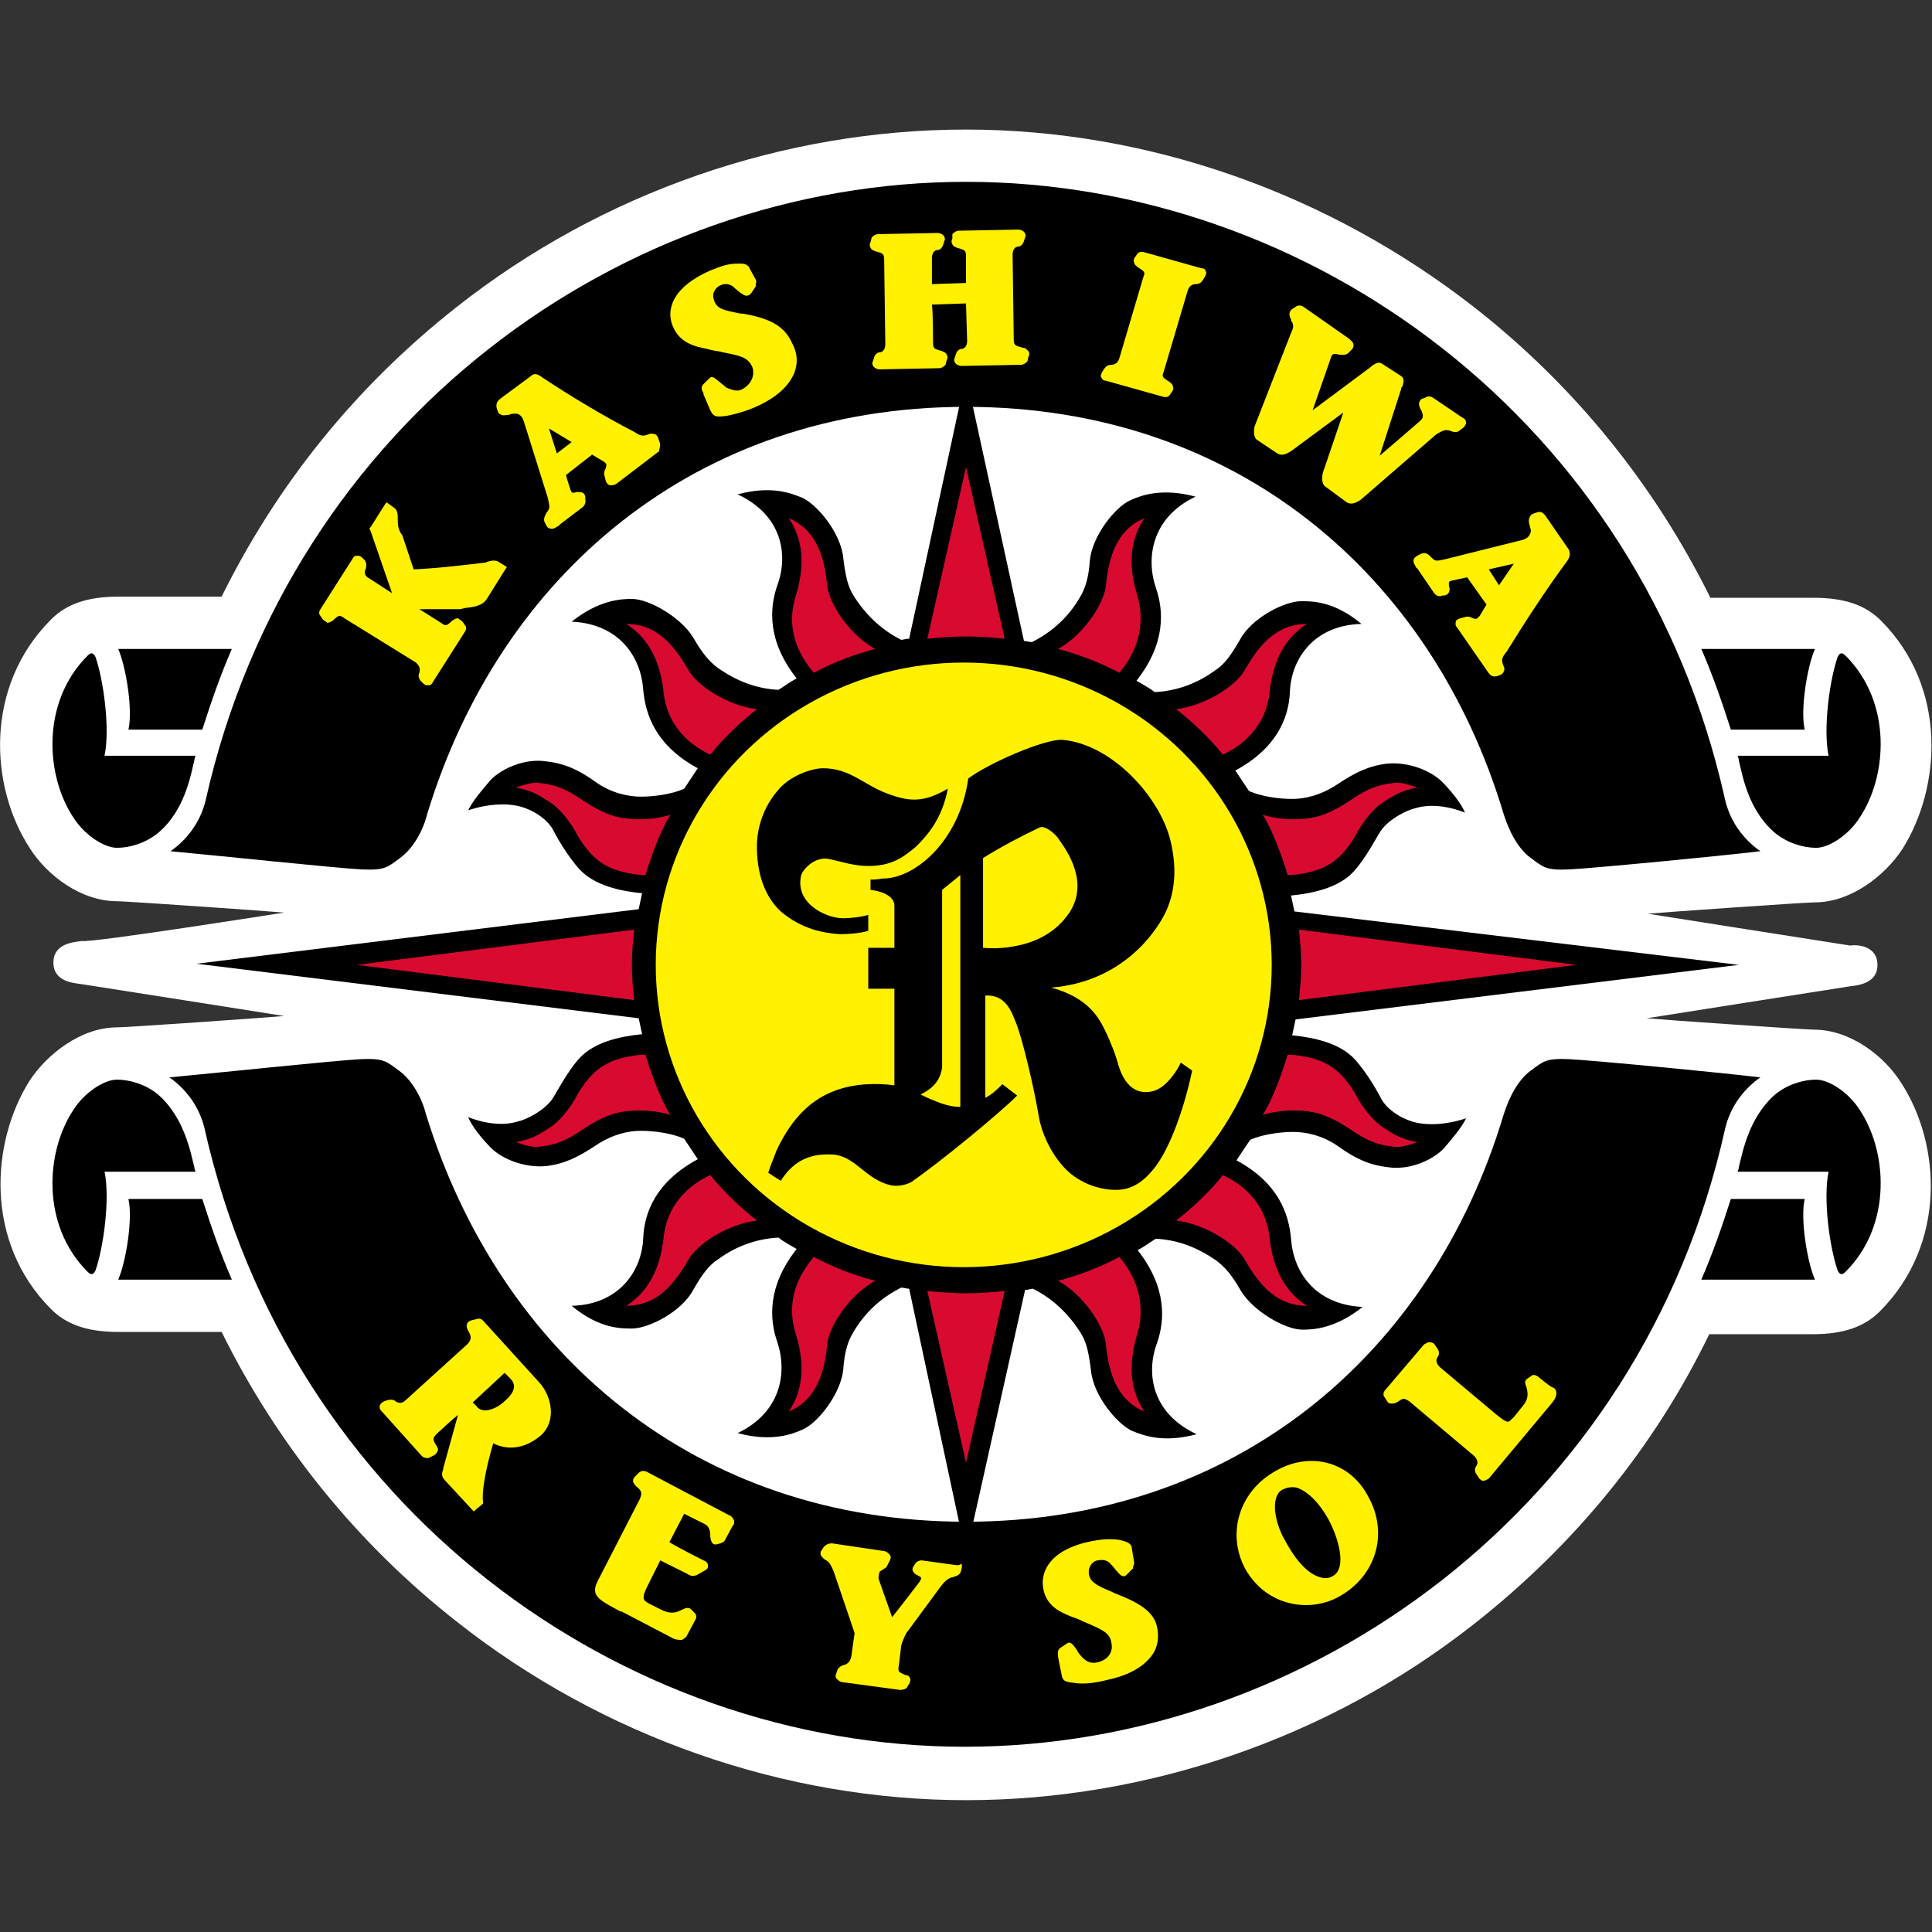
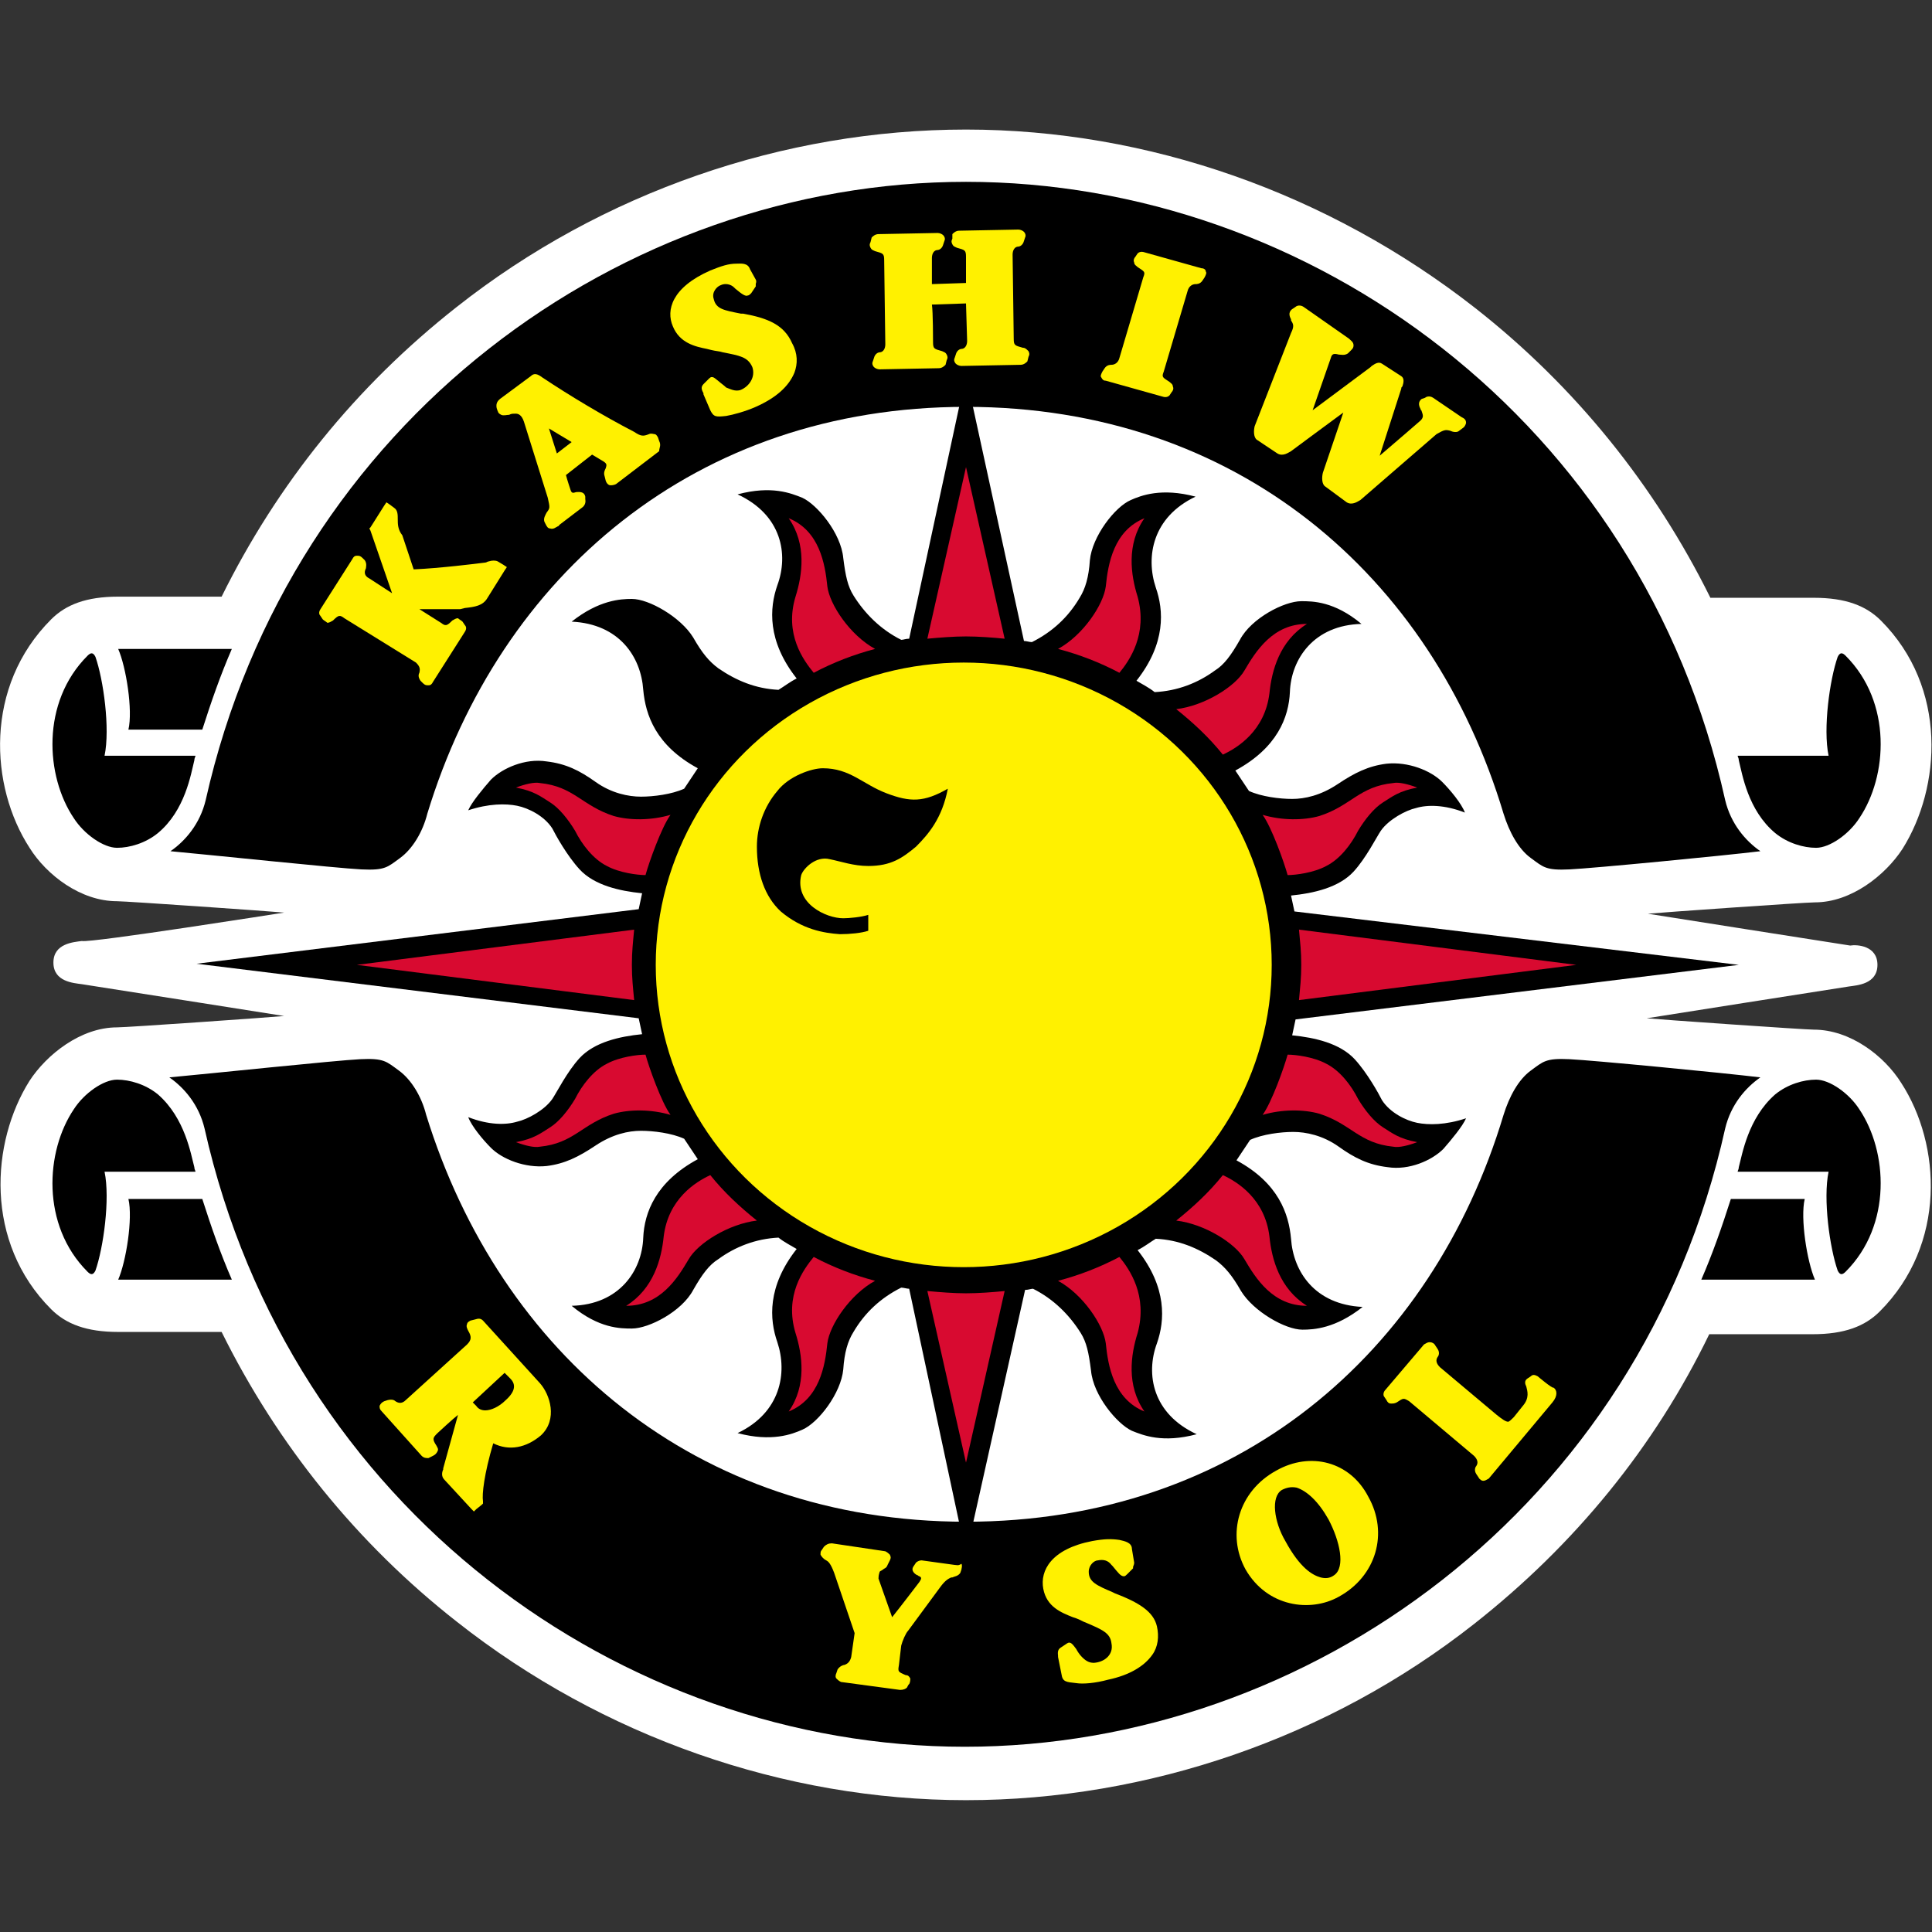
<svg xmlns="http://www.w3.org/2000/svg" version="1.1" id="レイヤー_1" x="0px" y="0px" viewBox="0 0 170 170" style="enable-background:new 0 0 170 170;" xml:space="preserve">
  <rect x="0" y="0" width="170" height="170" fill="#333333" stroke="none" />
  <style type="text/css">
	.st0{fill:#FFFFFF;}
	.st1{fill:#FFF100;}
	.st2{fill:#D80A30;}
</style>
  <g>
    <path class="st0" d="M165.2,84.9c0,1.7-1.8,1.8-2.5,1.9c-0.7,0.1-17.8,2.8-17.8,2.8c1,0.1,13.9,1,14.7,1c3.2,0,6.2,2.3,7.7,4.7   c3.5,5.4,4,14.2-1.9,20.1c-1.3,1.3-3.1,2-5.9,2h-9.1c-4.8,9.9-11.8,18.5-20.7,25.5C117,152.9,101,158.4,85,158.4   c-16,0-32-5.6-44.8-15.7c-8.8-6.9-15.8-15.6-20.7-25.5h-9.1c-2.8,0-4.6-0.7-5.9-2c-5.9-5.9-5.3-14.7-1.9-20.1   c1.5-2.3,4.5-4.7,7.7-4.7c0.9,0,13.7-0.9,14.7-1c0,0-17.1-2.7-17.8-2.8c-0.7-0.1-2.5-0.2-2.5-1.9c0-1.7,1.8-1.8,2.5-1.9   C7.9,83,25,80.3,25,80.3c-1-0.1-13.9-1-14.7-1c-3.2,0-6.2-2.3-7.7-4.7c-3.5-5.4-4-14.2,1.9-20.1c1.3-1.3,3.1-2,5.9-2h9.1   C24.4,42.6,31.3,34,40.2,27C53,16.9,69,11.4,85,11.4c16,0,31.9,5.6,44.8,15.7c8.8,6.9,15.8,15.6,20.7,25.5h9.1c2.8,0,4.6,0.7,5.9,2   c5.9,5.9,5.3,14.7,1.9,20.1c-1.5,2.3-4.5,4.7-7.7,4.7c-0.9,0-13.7,0.9-14.7,1c0,0,17.1,2.7,17.8,2.8   C163.4,83.1,165.2,83.2,165.2,84.9z" />
    <g>
      <g>
        <path d="M153,84.9L114,89.7c-0.1,0.5-0.2,0.9-0.3,1.4c2,0.2,4.2,0.7,5.5,2.1c1.1,1.2,2.1,3,2.4,3.6c0.7,1.1,2.1,1.8,3.1,2     c1,0.2,2.5,0.2,4.3-0.4c-0.3,0.7-1.3,1.9-2,2.7c-1,1-3,1.9-4.9,1.6c-1.7-0.2-2.9-0.8-4.3-1.8c-1.4-1-2.9-1.3-4-1.3     c-1.1,0-2.7,0.2-3.8,0.7c-0.4,0.6-0.8,1.2-1.2,1.8c3.7,2,4.6,4.7,4.8,6.9c0.2,2.9,2.1,5.8,6.3,6c-2.4,1.9-4.3,2-5.3,2     c-1.5,0-4.3-1.6-5.4-3.4c-0.8-1.4-1.4-2.1-2.2-2.7c-1.6-1.1-3.3-1.8-5.3-1.9c-0.5,0.3-1,0.7-1.6,1c2.6,3.3,2.4,6.2,1.7,8.2     c-1,2.7-0.4,6.2,3.5,8c-3,0.8-4.7,0.1-5.7-0.3c-1.3-0.6-3.4-3.1-3.6-5.3c-0.2-1.6-0.4-2.5-0.9-3.3c-1-1.6-2.4-3-4.2-3.9     c-0.2,0-0.4,0.1-0.7,0.1L85,136.8L80,113.4c-0.2,0-0.5-0.1-0.7-0.1c-1.8,0.9-3.2,2.2-4.2,3.9c-0.5,0.8-0.8,1.8-0.9,3.3     c-0.2,2.1-2.2,4.7-3.6,5.3c-0.9,0.4-2.7,1.1-5.7,0.3c3.8-1.8,4.4-5.3,3.5-8c-0.7-2-0.9-4.9,1.7-8.2c-0.5-0.3-1.1-0.6-1.6-1     c-2,0.1-3.8,0.8-5.3,1.9c-0.8,0.5-1.4,1.3-2.2,2.7c-1,1.9-3.9,3.4-5.4,3.4c-1,0-2.9,0-5.3-2c4.2-0.1,6.2-3.1,6.3-6     c0.1-2.2,1.1-4.9,4.8-6.9c-0.4-0.6-0.8-1.2-1.2-1.8c-1.1-0.5-2.7-0.7-3.8-0.7c-1.1,0-2.5,0.3-4,1.3c-1.5,1-2.7,1.6-4.3,1.8     c-1.9,0.2-3.9-0.6-4.9-1.6c-0.7-0.7-1.7-1.9-2-2.7c1.8,0.7,3.3,0.7,4.3,0.4c0.9-0.2,2.4-1,3.1-2c0.4-0.6,1.3-2.4,2.4-3.6     c1.3-1.4,3.5-1.9,5.5-2.1c-0.1-0.5-0.2-0.9-0.3-1.4l-38.9-4.8l38.9-4.8c0.1-0.5,0.2-0.9,0.3-1.4c-2-0.2-4.2-0.7-5.5-2.1     c-1.1-1.2-2.1-3-2.4-3.6c-0.7-1.1-2.1-1.8-3.1-2c-1-0.2-2.5-0.2-4.3,0.4c0.3-0.7,1.3-1.9,2-2.7c1-1,3-1.9,4.9-1.6     c1.7,0.2,2.9,0.8,4.3,1.8c1.4,1,2.9,1.3,4,1.3c1.1,0,2.7-0.2,3.8-0.7c0.4-0.6,0.8-1.2,1.2-1.8c-3.7-2-4.6-4.7-4.8-6.9     c-0.2-2.9-2.1-5.8-6.3-6c2.4-1.9,4.3-2,5.3-2c1.5,0,4.3,1.6,5.4,3.4c0.8,1.4,1.4,2.1,2.2,2.7c1.6,1.1,3.3,1.8,5.3,1.9     c0.5-0.3,1-0.7,1.6-1c-2.6-3.3-2.4-6.2-1.7-8.2c1-2.7,0.4-6.2-3.5-8c3-0.8,4.7-0.1,5.7,0.3c1.3,0.6,3.4,3.1,3.6,5.3     c0.2,1.6,0.4,2.5,0.9,3.3c1,1.6,2.4,3,4.2,3.9c0.2,0,0.4-0.1,0.7-0.1L85,33l5.1,23.4c0.2,0,0.5,0.1,0.7,0.1     c1.8-0.9,3.2-2.2,4.2-3.9c0.5-0.8,0.8-1.8,0.9-3.3c0.2-2.1,2.2-4.7,3.6-5.3c0.9-0.4,2.7-1.1,5.7-0.3c-3.8,1.8-4.4,5.3-3.5,8     c0.7,2,0.9,4.9-1.7,8.2c0.5,0.3,1.1,0.6,1.6,1c2-0.1,3.8-0.8,5.3-1.9c0.8-0.5,1.4-1.3,2.2-2.7c1-1.9,3.9-3.4,5.4-3.4     c1,0,2.9,0,5.3,2c-4.2,0.1-6.2,3.1-6.3,6c-0.1,2.2-1.1,4.9-4.8,6.9c0.4,0.6,0.8,1.2,1.2,1.8c1.1,0.5,2.7,0.7,3.8,0.7     c1.1,0,2.5-0.3,4-1.3c1.5-1,2.7-1.6,4.3-1.8c1.9-0.2,3.9,0.6,4.9,1.6c0.7,0.7,1.7,1.9,2,2.7c-1.8-0.7-3.3-0.7-4.3-0.4     c-0.9,0.2-2.4,1-3.1,2c-0.4,0.6-1.3,2.4-2.4,3.6c-1.3,1.4-3.5,1.9-5.5,2.1c0.1,0.5,0.2,0.9,0.3,1.4L153,84.9z" />
        <ellipse class="st1" cx="84.8" cy="84.9" rx="27.1" ry="26.6" />
        <g>
          <path class="st2" d="M70,52.5c0.6-1.9,1-4.6-0.6-6.9c2.7,1.1,3.2,4,3.4,6c0.2,1.6,2,4.3,4.2,5.5c-1.9,0.5-3.7,1.2-5.4,2.1      C70.7,58.1,69,55.8,70,52.5z" />
-           <path class="st2" d="M58.4,61c-0.2-2-0.9-4.6-3.3-6.1c3,0,4.5,2.4,5.5,4.1c0.8,1.4,3.5,3.1,6,3.4c-1.5,1.2-2.9,2.5-4.1,4      C61.2,65.8,58.8,64.3,58.4,61z" />
          <path class="st2" d="M56.8,77c-0.7,0-2.3-0.2-3.4-0.8c-1.2-0.6-2.2-1.9-2.8-3.1c-0.6-1-1.4-2-2.2-2.5c-0.8-0.5-1.4-1-3-1.3      c0.8-0.3,1.6-0.5,2.1-0.4c3,0.3,3.7,2,6.5,2.9c1.4,0.4,3.3,0.4,5-0.1C58.2,72.8,57.1,75.9,56.8,77z" />
          <path class="st2" d="M100.1,52.5c-0.6-1.9-1-4.6,0.6-6.9c-2.7,1.1-3.2,4-3.4,6c-0.2,1.6-2,4.3-4.2,5.5c1.9,0.5,3.7,1.2,5.4,2.1      C99.4,58.1,101,55.8,100.1,52.5z" />
          <path class="st2" d="M111.7,61c0.2-2,0.9-4.6,3.3-6.1c-3,0-4.5,2.4-5.5,4.1c-0.8,1.4-3.5,3.1-6,3.4c1.5,1.2,2.9,2.5,4.1,4      C108.9,65.8,111.3,64.3,111.7,61z" />
          <path class="st2" d="M85,56c1.1,0,2.4,0.1,3.4,0.2L85,41.1l-3.4,15.1C82.7,56.1,83.9,56,85,56z" />
          <path class="st2" d="M113.3,77c0.7,0,2.3-0.2,3.4-0.8c1.2-0.6,2.2-1.9,2.8-3.1c0.6-1,1.4-2,2.2-2.5c0.8-0.5,1.4-1,3-1.3      c-0.8-0.3-1.6-0.5-2.1-0.4c-3,0.3-3.7,2-6.5,2.9c-1.4,0.4-3.3,0.4-5-0.1C111.9,72.8,113,75.9,113.3,77z" />
          <path class="st2" d="M70,117.3c0.6,1.9,1,4.6-0.6,6.9c2.7-1.1,3.2-4,3.4-6c0.2-1.6,2-4.3,4.2-5.5c-1.9-0.5-3.7-1.2-5.4-2.1      C70.7,111.7,69,114,70,117.3z" />
          <path class="st2" d="M58.4,108.8c-0.2,2-0.9,4.6-3.3,6.1c3,0,4.5-2.4,5.5-4.1c0.8-1.4,3.5-3.1,6-3.4c-1.5-1.2-2.9-2.5-4.1-4      C61.2,104,58.8,105.5,58.4,108.8z" />
          <path class="st2" d="M55.6,84.9c0,1.2,0.1,2,0.2,3.1l-24.4-3.1l24.4-3.1C55.7,82.9,55.6,83.7,55.6,84.9z" />
          <path class="st2" d="M56.8,92.8c-0.7,0-2.3,0.2-3.4,0.8c-1.2,0.6-2.2,1.9-2.8,3.1c-0.6,1-1.4,2-2.2,2.5c-0.8,0.5-1.4,1-3,1.3      c0.8,0.3,1.6,0.5,2.1,0.4c3-0.3,3.7-2,6.5-2.9c1.4-0.4,3.3-0.4,5,0.1C58.2,97,57.1,93.9,56.8,92.8z" />
          <path class="st2" d="M100.1,117.3c-0.6,1.9-1,4.6,0.6,6.9c-2.7-1.1-3.2-4-3.4-6c-0.2-1.6-2-4.3-4.2-5.5c1.9-0.5,3.7-1.2,5.4-2.1      C99.4,111.7,101,114,100.1,117.3z" />
          <path class="st2" d="M111.7,108.8c0.2,2,0.9,4.6,3.3,6.1c-3,0-4.5-2.4-5.5-4.1c-0.8-1.4-3.5-3.1-6-3.4c1.5-1.2,2.9-2.5,4.1-4      C108.9,104,111.3,105.5,111.7,108.8z" />
          <path class="st2" d="M85,113.8c1.1,0,2.4-0.1,3.4-0.2L85,128.7l-3.4-15.1C82.7,113.7,83.9,113.8,85,113.8z" />
          <path class="st2" d="M138.7,84.9L114.3,88c0.1-1.1,0.2-1.9,0.2-3.1c0-1.2-0.1-2-0.2-3.1L138.7,84.9z" />
          <path class="st2" d="M113.3,92.8c0.7,0,2.3,0.2,3.4,0.8c1.2,0.6,2.2,1.9,2.8,3.1c0.6,1,1.4,2,2.2,2.5c0.8,0.5,1.4,1,3,1.3      c-0.8,0.3-1.6,0.5-2.1,0.4c-3-0.3-3.7-2-6.5-2.9c-1.4-0.4-3.3-0.4-5,0.1C111.9,97,113,93.9,113.3,92.8z" />
        </g>
        <g>
-           <path d="M85.2,68.5c1.7-1.3,6.7-3.5,8.3-3.4c4.4,0.4,8.6,5.1,9.5,8.9c0.5,2.1,0.5,4.2-0.4,6.2c-0.9,1.9-3.9,6.2-10.1,6.7      c3.3,0.9,4.2,2.7,4.7,3.7c0.5,1,1,2.3,1.2,3.1c0.7,2.3,2,2.6,3.1,2.3c1.1-0.3,2.1-1.8,2.4-2.5l1,0.7c-0.8,3.8-2.2,7.4-3.6,8.9      c-1.1,1.3-2.2,1.6-3.1,1.6c-1.5,0-3.2-0.6-4.4-1.8c-1.1-1.1-2.1-2.9-2.4-4.7c-0.4-2.4-1.4-6.7-2-8.2c-0.4-1-0.9-2.5-2.7-2.4v9      c0.6-0.3,1.1-0.8,1.5-1.2l1.3,1c-1.6,1.6-6.7,5.8-9.3,7.6c-0.5,0.3-1.3,0.4-1.8,0.3c-2.2-0.5-3.1-2.5-5-2.7      c-2.5-0.2-3.8,0.9-4.7,2.3l-1.1-0.7c0.2-0.7,0.5-1.3,0.7-1.9c1.1-2.4,2.7-4.4,5.1-5.3c1.8-0.7,3.8-0.7,5.3-0.5l0-8.5l-2.3,0      l0-3.6h2.3l0-3.7c0-0.9-1.2-1.3-2.1-1.4l0-0.9c0,0,0.7,0,1-0.1C80.3,77.4,84.4,74.2,85.2,68.5z" />
          <path class="st1" d="M82.1,96.8c-0.3-0.1-0.7-0.3-1.1-0.5c1.3-0.6,1.8-1.5,1.9-2.4l0-15.6l1.6-1.3v20.4      C83.8,97.4,83,97.2,82.1,96.8z" />
          <path class="st1" d="M90,83.1c-1.2,0.3-2.3,0.4-3.5,0.3v-7.9c1.6-1,3.5-2,5-2.7c0.5-0.2,1.5,0.7,1.7,1.1      c0.8,1.1,2.6,3.8,0.9,6.4C93.5,81.2,92.3,82.5,90,83.1z" />
          <path d="M73.9,82.2c0.9,0,1.9-0.1,2.5-0.3l0-1.4c-0.6,0.2-1.7,0.3-2.2,0.3c-1.5,0-4.3-1.3-3.7-3.8c0.2-0.6,1.3-1.7,2.5-1.4      c1,0.2,2.1,0.6,3.4,0.6c2,0,3-0.7,4.2-1.7c1.1-1.1,2.3-2.5,2.8-5.1c-2.1,1.2-3.3,1.2-5.4,0.4c-2.1-0.8-3.2-2.2-5.6-2.2      c-1,0-3,0.7-4,2c-1.2,1.4-1.8,3.2-1.8,4.9c0,2.4,0.7,4.4,2.1,5.7C70.6,81.8,72.5,82.1,73.9,82.2z" />
        </g>
      </g>
      <g>
        <g>
          <path d="M85,35.8c23.8,0,41,14.8,47.3,35.8c0.5,1.6,1.3,3.1,2.4,3.9c1.1,0.8,1.3,1.1,3.4,1c2.1-0.1,13.5-1.2,16.8-1.6      c-1.3-0.9-2.6-2.4-3.1-4.5C144.4,37,115.2,16,85,16c-30.2,0-59.4,21-66.9,54.4c-0.5,2.1-1.8,3.6-3.1,4.5      c3.3,0.3,14.7,1.5,16.8,1.6c2.1,0.1,2.3-0.2,3.4-1c1.1-0.8,2-2.3,2.4-3.9C44,50.6,61.2,35.8,85,35.8z" />
          <g>
            <path d="M17.1,66.9c0-0.2,0.1-0.3,0.1-0.4c-2,0-6.7,0-8,0c0.5-2.4-0.1-6.7-0.8-8.7c-0.2-0.4-0.4-0.4-0.7-0.1       c-4.1,4.1-3.7,10.6-1.2,14.3c0.9,1.4,2.6,2.6,3.8,2.6c1.1,0,2.5-0.4,3.6-1.3C16.3,71.3,16.8,68.1,17.1,66.9z" />
            <path d="M10.4,57.1c0.7,1.6,1.3,5.4,0.9,7.1c1,0,5.1,0,6.5,0c0.8-2.5,1.6-4.8,2.6-7.1C18.7,57.1,12.3,57.1,10.4,57.1z" />
          </g>
          <g>
            <path d="M153,66.9c0-0.2-0.1-0.3-0.1-0.4c2,0,6.7,0,8,0c-0.5-2.4,0.1-6.7,0.8-8.7c0.2-0.4,0.4-0.4,0.7-0.1       c4.1,4.1,3.7,10.6,1.2,14.3c-0.9,1.4-2.6,2.6-3.8,2.6c-1.1,0-2.5-0.4-3.6-1.3C153.8,71.3,153.3,68.1,153,66.9z" />
-             <path d="M159.7,57.1c-0.7,1.6-1.3,5.4-0.9,7.1c-1,0-5.1,0-6.5,0c-0.8-2.5-1.6-4.8-2.6-7.1C151.3,57.1,157.7,57.1,159.7,57.1z" />
          </g>
        </g>
        <g>
          <path d="M85,133.9c23.8,0,41-14.8,47.3-35.8c0.5-1.6,1.3-3.1,2.4-3.9c1.1-0.8,1.3-1.1,3.4-1c2.1,0.1,13.5,1.2,16.8,1.6      c-1.3,0.9-2.6,2.4-3.1,4.5c-7.4,33.4-36.7,54.4-66.9,54.4c-30.2,0-59.4-21-66.9-54.4c-0.5-2.1-1.8-3.6-3.1-4.5      c3.3-0.3,14.7-1.5,16.8-1.6c2.1-0.1,2.3,0.2,3.4,1c1.1,0.8,2,2.3,2.4,3.9C44,119.1,61.2,133.9,85,133.9z" />
          <g>
            <path d="M17.1,102.7c0,0.2,0.1,0.3,0.1,0.4c-2,0-6.7,0-8,0c0.5,2.4-0.1,6.7-0.8,8.7c-0.2,0.4-0.4,0.4-0.7,0.1       c-4.1-4.1-3.7-10.6-1.2-14.3c0.9-1.4,2.6-2.6,3.8-2.6c1.1,0,2.5,0.4,3.6,1.3C16.3,98.4,16.8,101.6,17.1,102.7z" />
            <path d="M10.4,112.6c0.7-1.6,1.3-5.4,0.9-7.1c1,0,5.1,0,6.5,0c0.8,2.5,1.6,4.8,2.6,7.1C18.7,112.6,12.3,112.6,10.4,112.6z" />
          </g>
          <g>
            <path d="M153,102.7c0,0.2-0.1,0.3-0.1,0.4c2,0,6.7,0,8,0c-0.5,2.4,0.1,6.7,0.8,8.7c0.2,0.4,0.4,0.4,0.7,0.1       c4.1-4.1,3.7-10.6,1.2-14.3c-0.9-1.4-2.6-2.6-3.8-2.6c-1.1,0-2.5,0.4-3.6,1.3C153.8,98.4,153.3,101.6,153,102.7z" />
            <path d="M159.7,112.6c-0.7-1.6-1.3-5.4-0.9-7.1c-1,0-5.1,0-6.5,0c-0.8,2.5-1.6,4.8-2.6,7.1       C151.3,112.6,157.7,112.6,159.7,112.6z" />
          </g>
        </g>
        <g>
          <path class="st1" d="M36.9,59.2C36.9,59.2,36.9,59.2,36.9,59.2c-0.1,0.2-0.1,0.4,0.1,0.7c0,0,0.2,0.2,0.2,0.2      c0.2,0.2,0.3,0.2,0.5,0.2c0.2,0,0.3-0.1,0.4-0.3l2.8-4.4c0.2-0.3,0.1-0.5,0-0.6l0,0l0,0l-0.2-0.3c-0.1-0.1-0.3-0.2-0.4-0.3      c-0.2,0-0.3,0.1-0.5,0.2c-0.5,0.5-0.6,0.5-1,0.2l-1.9-1.2l3.6,0h0c0,0,0,0,0,0l0.4-0.1c0.9-0.1,1.6-0.2,2-0.9l1.5-2.4l0.2-0.3      l-0.3-0.2l-0.5-0.3c-0.2-0.1-0.5-0.1-0.8,0c-0.1,0-0.2,0.1-0.3,0.1c-0.8,0.1-4,0.5-6.3,0.6l-1-3C35,46.6,35,46.1,35,45.7      c0-0.4,0-0.8-0.3-1l-0.4-0.3l-0.3-0.2l-0.2,0.3l-1.2,1.9l-0.1,0.1l0.1,0.2l1.9,5.5l-2-1.3c-0.4-0.2-0.5-0.5-0.3-0.9l0,0      c0,0,0,0,0,0c0-0.1,0.1-0.4-0.1-0.7c0,0-0.2-0.2-0.2-0.2c-0.2-0.2-0.3-0.2-0.5-0.2c-0.2,0-0.3,0.1-0.4,0.3l-2.8,4.4      c-0.2,0.3-0.1,0.5,0,0.6l0,0l0,0l0.2,0.3c0.1,0.1,0.3,0.2,0.4,0.3c0.2,0,0.3-0.1,0.5-0.2c0.5-0.5,0.6-0.5,1-0.2l6.3,3.9      C36.9,58.6,37,58.8,36.9,59.2L36.9,59.2z" />
          <path class="st1" d="M58,38.8c0,0-0.1-0.3-0.1-0.3l0,0l0,0c-0.1-0.2-0.2-0.3-0.3-0.3c-0.1,0-0.3-0.1-0.5,0      c-0.5,0.2-0.7,0.2-1.3-0.2c-2.7-1.4-5.7-3.2-8.1-4.8l0,0c-0.4-0.3-0.7-0.4-1-0.1L44,35.1c-0.1,0.1-0.4,0.3-0.3,0.8      c0,0,0.1,0.3,0.1,0.3l0-0.1c0,0.2,0.1,0.3,0.3,0.4c0.2,0.1,0.5,0,0.7,0c0.2-0.1,0.3-0.1,0.5-0.1c0,0,0,0,0.1,0      c0.2,0,0.5,0.1,0.7,0.7c0,0,2.1,6.7,2.1,6.7c0.2,0.9,0.2,0.9-0.1,1.3c-0.1,0.2-0.3,0.5-0.2,0.8c0,0,0.1,0.2,0.1,0.2      c0.1,0.2,0.2,0.4,0.4,0.4c0.3,0.1,0.5-0.1,0.7-0.2c0,0,0.1,0,0.1-0.1l2.1-1.6c0.3-0.3,0.2-0.6,0.2-0.7c0,0,0,0,0,0      c0,0,0-0.2,0-0.2c-0.1-0.5-0.6-0.4-0.8-0.4c-0.3,0.1-0.4,0.1-0.5-0.2c0,0-0.3-0.9-0.4-1.3l2.3-1.8l1,0.6      c0.3,0.2,0.3,0.3,0.2,0.6c-0.1,0.2-0.2,0.4-0.1,0.7c0,0,0.1,0.4,0.1,0.4c0.1,0.3,0.3,0.4,0.4,0.4c0.1,0,0.3,0,0.5-0.1l3.8-2.9      C58,39.4,58.2,39.2,58,38.8z M48.3,37.7l2,1.2l-1.3,1L48.3,37.7z" />
          <path class="st1" d="M65.4,27.6c0,0-0.2,0-0.2,0c-1.5-0.3-2.2-0.4-2.4-1.3c-0.2-0.6,0.3-1.1,0.6-1.2c0.4-0.2,0.9-0.1,1.2,0.2      c0,0,0.1,0.1,0.1,0.1c0.6,0.5,0.9,0.7,1.1,0.6c0.1,0,0.2-0.1,0.3-0.2l0,0l0.4-0.6l0-0.1l0-0.1c0,0,0,0,0,0c0-0.1,0.1-0.2,0-0.4      L66,23.7l0,0c-0.2-0.6-0.8-0.5-1.2-0.5c-0.7,0-1.3,0.2-2.3,0.6c-3.4,1.5-3.9,3.5-3.3,4.9c0.6,1.5,2,1.8,3,2l0.4,0.1      c0.4,0.1,0.7,0.1,1,0.2c1.5,0.3,2.2,0.4,2.6,1.3c0.3,0.9-0.3,1.7-1,2c-0.5,0.2-1-0.1-1.3-0.2c-0.2-0.2-0.5-0.4-0.6-0.5      c-0.4-0.3-0.6-0.6-0.9-0.3c0,0-0.5,0.5-0.5,0.5c-0.3,0.3-0.1,0.6,0,0.8c0,0,0,0.1,0,0.1l0.6,1.4c0.3,0.6,0.5,0.6,1.4,0.5      c0.6-0.1,1.7-0.4,2.6-0.8c1.8-0.8,2.9-1.8,3.4-3c0.3-0.8,0.3-1.7-0.2-2.6C69,28.6,67.6,28,65.4,27.6z" />
          <path class="st1" d="M90,30.6c-0.7-0.2-0.8-0.2-0.8-0.8l-0.1-7.4c0-0.4,0.2-0.7,0.5-0.7l0,0c0,0,0,0,0,0c0.1,0,0.4-0.1,0.5-0.5      c0,0,0.1-0.3,0.1-0.3c0.1-0.2,0-0.4-0.1-0.5c-0.1-0.1-0.3-0.2-0.5-0.2l-5.2,0.1c-0.3,0-0.5,0.2-0.6,0.3l0,0l0,0L83.8,21      c-0.1,0.2-0.1,0.3,0,0.5c0.1,0.2,0.2,0.2,0.4,0.3c0.7,0.2,0.8,0.2,0.8,0.8c0,0,0,1.8,0,2.3l-3,0.1c0-0.5,0-2.3,0-2.3      c0-0.4,0.2-0.7,0.5-0.7l0,0c0,0,0,0,0,0c0.1,0,0.4-0.1,0.5-0.5c0,0,0.1-0.3,0.1-0.3c0.1-0.2,0-0.4-0.1-0.5      c-0.1-0.1-0.3-0.2-0.5-0.2l-5.2,0.1c-0.3,0-0.5,0.2-0.6,0.3l0,0l0,0l-0.1,0.4c-0.1,0.2-0.1,0.3,0,0.5c0.1,0.2,0.2,0.2,0.4,0.3      c0.7,0.2,0.8,0.2,0.8,0.8l0.1,7.4c0,0.4-0.2,0.7-0.5,0.7l0,0c0,0,0,0,0,0c-0.1,0-0.4,0.1-0.5,0.5c0,0-0.1,0.3-0.1,0.3      c-0.1,0.2,0,0.4,0.1,0.5c0.1,0.1,0.3,0.2,0.5,0.2c0,0,5.2-0.1,5.2-0.1c0.3,0,0.5-0.2,0.6-0.3l0,0l0,0l0.1-0.4      c0.1-0.2,0.1-0.3,0-0.5c-0.1-0.2-0.2-0.2-0.4-0.3c-0.7-0.2-0.8-0.2-0.8-0.8c0,0,0-2.7-0.1-3.3l3-0.1l0.1,3.3      c0,0.4-0.2,0.7-0.5,0.7l0,0c0,0,0,0,0,0c-0.1,0-0.4,0.1-0.5,0.5c0,0-0.1,0.3-0.1,0.3c-0.1,0.2,0,0.4,0.1,0.5      c0.1,0.1,0.3,0.2,0.5,0.2l5.2-0.1c0.3,0,0.5-0.2,0.6-0.3l0,0l0,0l0.1-0.4c0.1-0.2,0.1-0.3,0-0.5C90.3,30.7,90.2,30.6,90,30.6z" />
          <path class="st1" d="M105.7,23.6c0,0-5-1.4-5-1.4c-0.3-0.1-0.5,0-0.6,0.1l0,0l0,0l-0.2,0.3c-0.1,0.1-0.2,0.3-0.1,0.5      c0,0.2,0.2,0.3,0.3,0.4c0.6,0.4,0.7,0.4,0.5,0.9l-2.1,7.1c-0.1,0.4-0.4,0.6-0.7,0.6l0,0c0,0,0,0,0,0c-0.1,0-0.4,0-0.6,0.3      c0,0-0.2,0.3-0.2,0.3c-0.1,0.2-0.2,0.4-0.1,0.5c0.1,0.2,0.2,0.3,0.4,0.3c0,0,5,1.4,5,1.4c0.3,0.1,0.5,0,0.6-0.1l0,0l0,0l0.2-0.3      c0.1-0.1,0.2-0.3,0.1-0.5c0-0.2-0.2-0.3-0.3-0.4c-0.6-0.4-0.7-0.4-0.5-0.9l2.1-7.1c0.1-0.4,0.4-0.6,0.7-0.6l0,0c0,0,0,0,0,0      c0.1,0,0.4,0,0.6-0.3c0,0,0.2-0.3,0.2-0.3c0.1-0.2,0.2-0.4,0.1-0.5C106.1,23.7,105.9,23.6,105.7,23.6z" />
          <path class="st1" d="M127.6,37.9c0.2,0.1,0.6,0.2,0.8,0c0,0,0.4-0.3,0.4-0.3c0.1-0.1,0.2-0.3,0.2-0.4c0-0.3-0.2-0.4-0.4-0.5      c0,0-2.5-1.7-2.5-1.7c-0.3-0.2-0.6-0.1-0.7,0l-0.3,0.1c-0.4,0.3-0.2,0.7-0.1,0.9c0,0.1,0.1,0.1,0.1,0.2c0.1,0.3,0.2,0.5-0.1,0.8      c0,0-2.3,2-3.6,3.1l1.9-5.9c0-0.1,0-0.1,0.1-0.2c0.1-0.3,0.2-0.7-0.1-0.9l-1.7-1.1c-0.3-0.2-0.6,0-0.9,0.2l-0.1,0.1      c0,0-3.5,2.6-5.1,3.8l1.6-4.6c0.1-0.4,0.3-0.4,0.7-0.3c0.2,0,0.5,0.1,0.8-0.1c0,0,0.3-0.3,0.3-0.3c0.1-0.1,0.2-0.2,0.2-0.4      c0-0.3-0.2-0.4-0.4-0.6l-4-2.8c-0.3-0.2-0.6-0.1-0.7,0l0,0l-0.3,0.2c-0.4,0.3-0.2,0.7-0.1,0.9c0,0,0,0.1,0,0.1      c0.2,0.3,0.3,0.5,0,1.1c0,0-3.2,8.2-3.2,8.2c-0.1,0.4-0.1,1,0.2,1.2l1.8,1.2c0.5,0.3,1-0.1,1.2-0.2c0,0,3.1-2.3,4.6-3.4      l-1.8,5.3c-0.1,0.4-0.1,1,0.2,1.2l1.9,1.4c0.5,0.3,1-0.1,1.2-0.2c0,0,6.7-5.8,6.7-5.8C127.1,37.8,127.2,37.8,127.6,37.9z" />
-           <path class="st1" d="M138,48.3l-2-2.9c-0.1-0.1-0.3-0.5-0.8-0.3c0,0-0.3,0.1-0.3,0.1l0.1,0c-0.2,0-0.3,0.1-0.4,0.3      c-0.1,0.2-0.1,0.5,0,0.7c0,0.2,0.1,0.3,0.1,0.5c0,0,0,0,0,0.1c-0.1,0.2-0.1,0.5-0.7,0.7c0,0-6.8,1.7-6.8,1.7      c-0.9,0.2-0.9,0.2-1.3-0.2c-0.2-0.2-0.4-0.4-0.8-0.3c0,0-0.2,0.1-0.2,0.1c-0.2,0.1-0.4,0.2-0.5,0.4c-0.1,0.3,0.1,0.5,0.2,0.7      c0,0,0,0.1,0.1,0.1c0,0,1.5,2.2,1.5,2.2c0.2,0.3,0.6,0.3,0.7,0.2c0,0,0,0,0,0c0,0,0.2,0,0.2,0c0.5-0.1,0.5-0.6,0.4-0.8      c0-0.3-0.1-0.4,0.2-0.5c0,0,0.9-0.2,1.4-0.3l1.7,2.4l-0.6,1c-0.3,0.3-0.3,0.3-0.6,0.2c-0.2-0.1-0.4-0.2-0.7-0.1      c0,0-0.4,0.1-0.4,0.1c-0.3,0.1-0.4,0.2-0.4,0.3c0,0.1-0.1,0.3,0.1,0.5l2.7,3.9c0.2,0.3,0.4,0.5,0.8,0.4c0,0,0.3-0.1,0.3-0.1l0,0      l0,0c0.2-0.1,0.3-0.2,0.3-0.3c0.1-0.1,0.1-0.3,0-0.5c-0.2-0.5-0.2-0.7,0.3-1.3c1.6-2.6,3.5-5.5,5.2-7.8l0,0      C138.2,49,138.2,48.6,138,48.3z M133.2,49.6l-1.3,1.9l-0.9-1.4L133.2,49.6z" />
        </g>
        <g>
          <path class="st1" d="M42.5,116.2c-0.2-0.2-0.4-0.2-0.7-0.1c0,0-0.4,0.1-0.4,0.1c-0.2,0.1-0.3,0.2-0.3,0.3      c-0.1,0.2,0,0.4,0.1,0.6c0.3,0.5,0.3,0.8-0.1,1.2l-5.4,4.9c-0.3,0.3-0.6,0.3-0.9,0.1l0,0c0,0,0,0,0,0c-0.1-0.1-0.3-0.2-0.7-0.1      c0,0-0.3,0.1-0.3,0.1c-0.2,0.1-0.3,0.2-0.4,0.4c0,0.2,0,0.3,0.2,0.5l3.5,3.9c0.2,0.2,0.4,0.2,0.6,0.2l0,0l0,0l0.4-0.2      c0.2-0.1,0.3-0.2,0.4-0.4c0.1-0.2,0-0.3-0.1-0.5c-0.4-0.6-0.3-0.7,0.1-1.1c0,0,1.4-1.3,1.8-1.6l0,0l-1.3,4.7c0,0,0,0,0,0.1      c-0.1,0.2-0.2,0.6,0.1,0.9l2.4,2.6l0.2,0.2l0.2-0.2l0.5-0.4l0.1-0.1l0-0.2c-0.1-0.6,0.1-2.4,0.9-5.1c1.4,0.7,2.9,0.4,4.2-0.7      c1.5-1.4,0.8-3.6-0.1-4.6L42.5,116.2z M41.6,123.4l2.8-2.6l0.5,0.5c0.4,0.4,0.6,1-0.4,1.9c-0.6,0.6-1.3,0.9-1.8,0.9      c-0.3,0-0.6-0.1-0.8-0.4C41.9,123.7,41.7,123.5,41.6,123.4z" />
-           <path class="st1" d="M64.6,133.8c-0.1-0.2-0.2-0.4-0.5-0.5l-7.2-3.8c-0.2-0.1-0.5-0.1-0.7,0.1c0,0-0.3,0.3-0.3,0.3      c-0.1,0.1-0.2,0.2-0.2,0.4c0,0.2,0.2,0.4,0.3,0.5c0.5,0.4,0.5,0.6,0.3,1.1l-3.7,7.2c-0.2,0.4-0.3,0.7-0.2,1.1      c0.2,0.5,0.7,0.8,2.2,1.6l0.1,0l4.4,2.3c0.3,0.2,0.7,0.2,0.9,0.2c0.2-0.1,0.3-0.2,0.4-0.3c0,0,0.8-1.5,0.8-1.5      c0.1-0.2,0.1-0.4-0.1-0.6c0,0-0.3-0.3-0.3-0.3c-0.2-0.2-0.5-0.1-0.7,0c-0.4,0.2-0.9,0.5-1.8,0.1l-1.2-0.6      c-0.5-0.3-0.7-0.4-0.1-1.6l1.1-2.2l2.4,1.2c0.3,0.2,0.5,0.2,0.8,0.1l0,0l0,0l0.7-0.4l0,0c0.2-0.1,0.3-0.2,0.3-0.4      c0-0.2-0.1-0.4-0.4-0.5c0,0-2.2-1.1-3-1.6l1.3-2.5l1.8,0.9c0.4,0.2,0.5,0.6,0.5,1.1c0,0.2,0.1,0.5,0.2,0.6      c0.1,0.1,0.2,0.1,0.3,0.1c0,0,0.4-0.1,0.4-0.1c0.2-0.1,0.3-0.1,0.4-0.3l0.7-1.3l0,0C64.6,134.2,64.6,134,64.6,133.8z" />
          <path class="st1" d="M84,137.7l-2.9-0.4c-0.3,0-0.5,0.2-0.5,0.2l-0.2,0.3c-0.3,0.4,0.1,0.7,0.3,0.8c0.1,0,0.1,0.1,0.2,0.1      c0.2,0.1,0.2,0.2,0,0.5c0,0-1.6,2.1-2.4,3.1l-1.2-3.4c0-0.4,0.1-0.5,0.1-0.6c0.1-0.1,0.2-0.1,0.3-0.2c0.1-0.1,0.3-0.1,0.4-0.4      c0,0,0.2-0.4,0.2-0.4c0.1-0.2,0.1-0.3,0-0.5c-0.1-0.1-0.2-0.2-0.4-0.3l-4.7-0.7c-0.3,0-0.5,0.1-0.7,0.3c0,0-0.2,0.3-0.2,0.3      c-0.1,0.1-0.1,0.2-0.1,0.4c0.1,0.2,0.3,0.4,0.5,0.5c0.2,0.1,0.4,0.3,0.7,1.1c0,0,1.6,4.7,1.8,5.3l-0.3,2.1      c-0.1,0.4-0.3,0.6-0.6,0.7l0,0c0,0,0,0,0,0c-0.1,0-0.4,0.1-0.6,0.4c0,0-0.1,0.3-0.1,0.3c-0.1,0.2-0.1,0.4,0,0.5      c0.1,0.1,0.2,0.2,0.4,0.3c0,0,5.2,0.7,5.2,0.7c0.3,0,0.5-0.1,0.6-0.2l0,0l0,0c0,0,0.2-0.4,0.2-0.3c0.1-0.2,0.1-0.4,0.1-0.5      c-0.1-0.2-0.2-0.3-0.4-0.3c-0.7-0.3-0.7-0.3-0.6-0.9l0.2-1.7c0.1-0.4,0.4-1.1,0.6-1.3c0,0,2.8-3.8,2.8-3.8      c0.5-0.7,0.8-0.8,1-0.9c0,0,0.1,0,0.1,0c0.2-0.1,0.5-0.1,0.7-0.4l0,0l0,0l0.1-0.3c0-0.1,0.1-0.3,0-0.5      C84.3,137.8,84.2,137.7,84,137.7z" />
          <path class="st1" d="M98.1,140.2c0,0-0.2-0.1-0.2-0.1c-1.4-0.6-2.1-0.9-2.1-1.8c0-0.6,0.5-1,0.8-1c0.5-0.1,0.9,0,1.2,0.4      c0,0,0.1,0.1,0.1,0.1c0.5,0.6,0.7,0.9,1,0.9c0.1,0,0.2-0.1,0.3-0.2l0,0l0.5-0.5l0,0l0-0.1c0,0,0,0,0,0c0-0.1,0.1-0.2,0.1-0.4      l-0.2-1.2l0,0c0-0.6-0.7-0.7-1.1-0.8c-0.7-0.1-1.3-0.1-2.4,0.1c-3.6,0.7-4.6,2.6-4.3,4.2c0.3,1.6,1.6,2.1,2.6,2.5l0.3,0.1      c0.3,0.1,0.6,0.3,0.9,0.4c1.4,0.6,2.1,0.9,2.2,1.8c0.2,1-0.6,1.6-1.4,1.7c-0.6,0.1-1-0.3-1.2-0.5c-0.2-0.2-0.4-0.5-0.5-0.7      c-0.3-0.4-0.5-0.7-0.8-0.5c0,0-0.6,0.4-0.6,0.4c-0.3,0.2-0.2,0.6-0.2,0.7c0,0,0,0.1,0,0.1l0.3,1.5c0.1,0.7,0.4,0.7,1.3,0.8      c0.6,0.1,1.7,0,2.8-0.3c1.9-0.4,3.2-1.2,3.9-2.2c0.5-0.7,0.6-1.6,0.4-2.5C101.5,141.8,100.2,141,98.1,140.2z" />
          <path class="st1" d="M112.3,129.4c-3.3,1.8-4.4,5.6-2.7,8.7c1.9,3.3,5.7,3.8,8.2,2.4c3.3-1.8,4.4-5.6,2.6-8.8      C118.8,128.6,115.3,127.7,112.3,129.4z M117.4,138.6c-0.4,0.3-0.8,0.3-1.2,0.2c-0.7-0.2-1.8-0.8-3.1-3.2c-1-1.7-1.3-3.9-0.3-4.5      c0.4-0.2,0.8-0.3,1.3-0.2c0.9,0.3,1.9,1.2,2.8,2.8C117.9,135.6,118.4,137.9,117.4,138.6z" />
          <path class="st1" d="M135.3,121.1c-0.2-0.1-0.4-0.2-0.6,0c0,0-0.3,0.2-0.3,0.2c-0.3,0.2-0.2,0.5-0.1,0.7c0.1,0.4,0.3,1-0.3,1.7      l-0.8,1c-0.2,0.2-0.4,0.4-0.5,0.4c-0.2,0-0.5-0.2-1-0.6l-5-4.2c-0.3-0.3-0.4-0.6-0.2-0.9l0,0c0,0,0,0,0,0c0.1-0.1,0.2-0.4,0-0.7      c0,0-0.2-0.3-0.2-0.3c-0.1-0.2-0.3-0.3-0.5-0.3c-0.2,0-0.3,0.1-0.5,0.2c0,0-3.4,4-3.4,4c-0.2,0.2-0.2,0.5-0.1,0.6l0,0l0,0      l0.2,0.3c0.1,0.2,0.2,0.3,0.4,0.3c0.2,0,0.3,0,0.5-0.1c0.6-0.4,0.6-0.4,1.1-0.1l5.7,4.8c0.3,0.3,0.4,0.6,0.2,0.9l0,0      c0,0,0,0,0,0c-0.1,0.1-0.2,0.4,0,0.7c0,0,0.2,0.3,0.2,0.3c0.1,0.2,0.3,0.3,0.4,0.3c0.2,0,0.3-0.1,0.5-0.2l5.6-6.7      c0.5-0.6,0.4-1.1,0.1-1.3C136.6,122.2,135.3,121.1,135.3,121.1z" />
        </g>
      </g>
    </g>
  </g>
</svg>